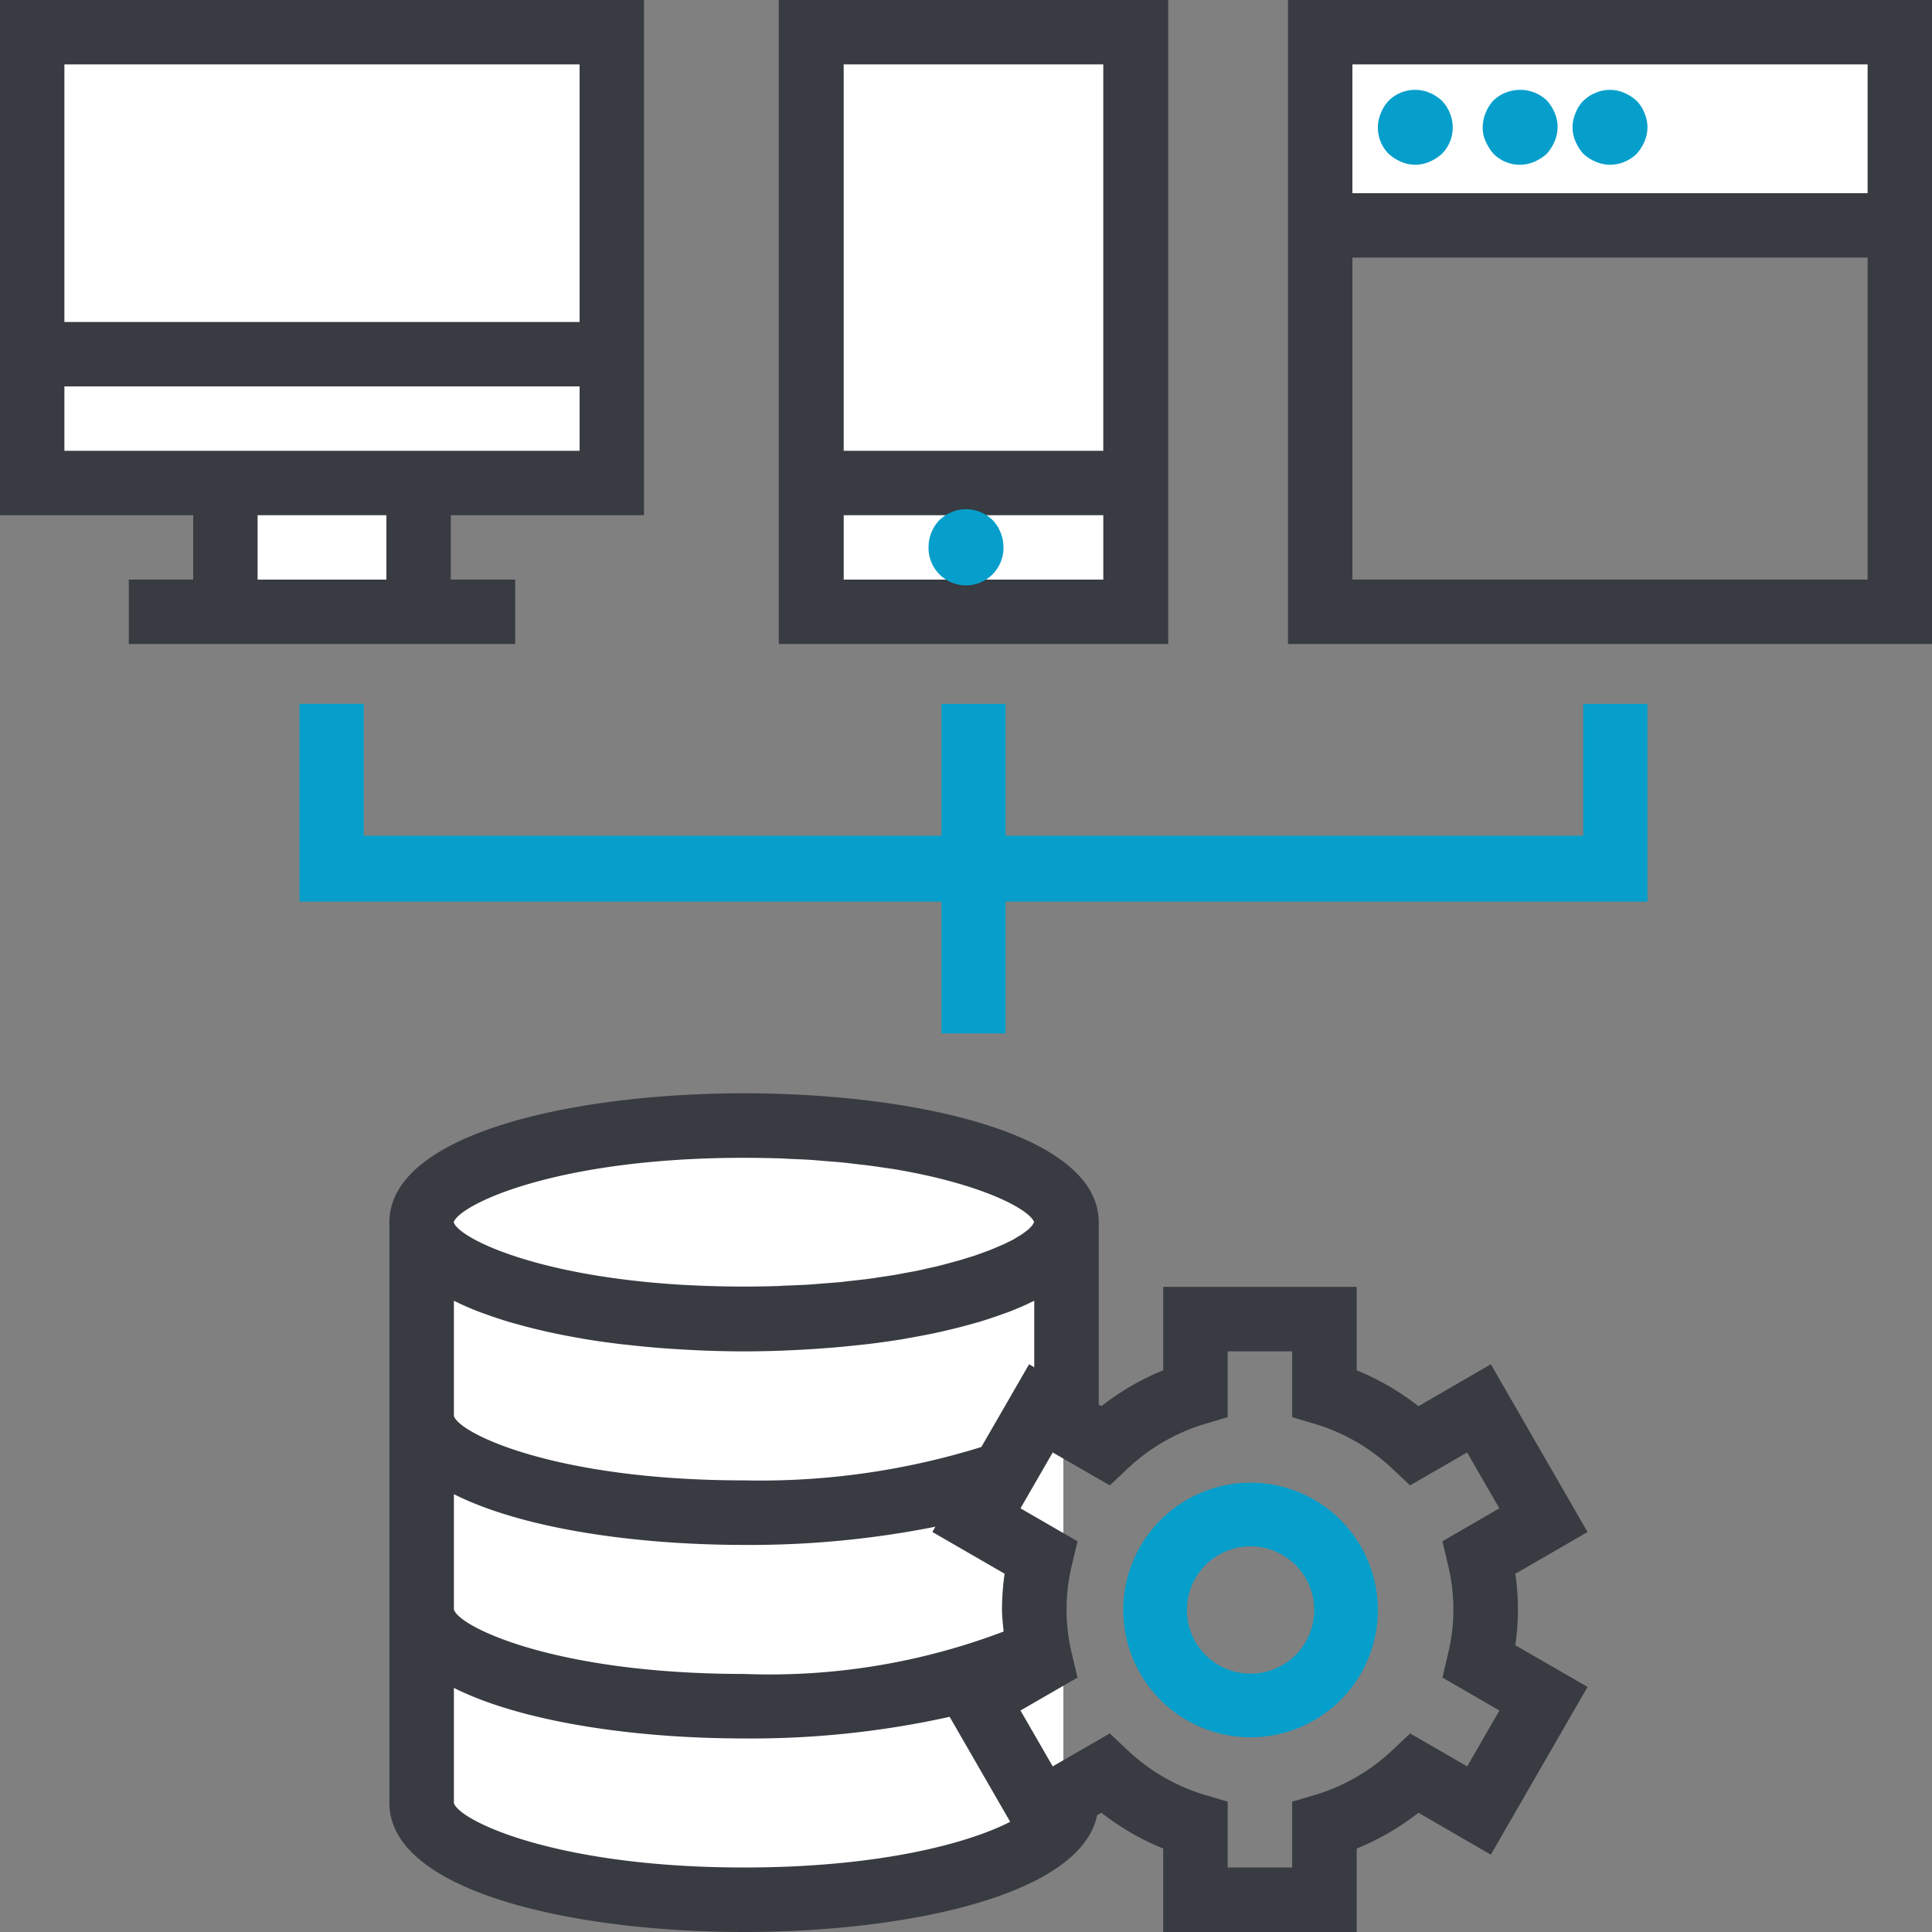
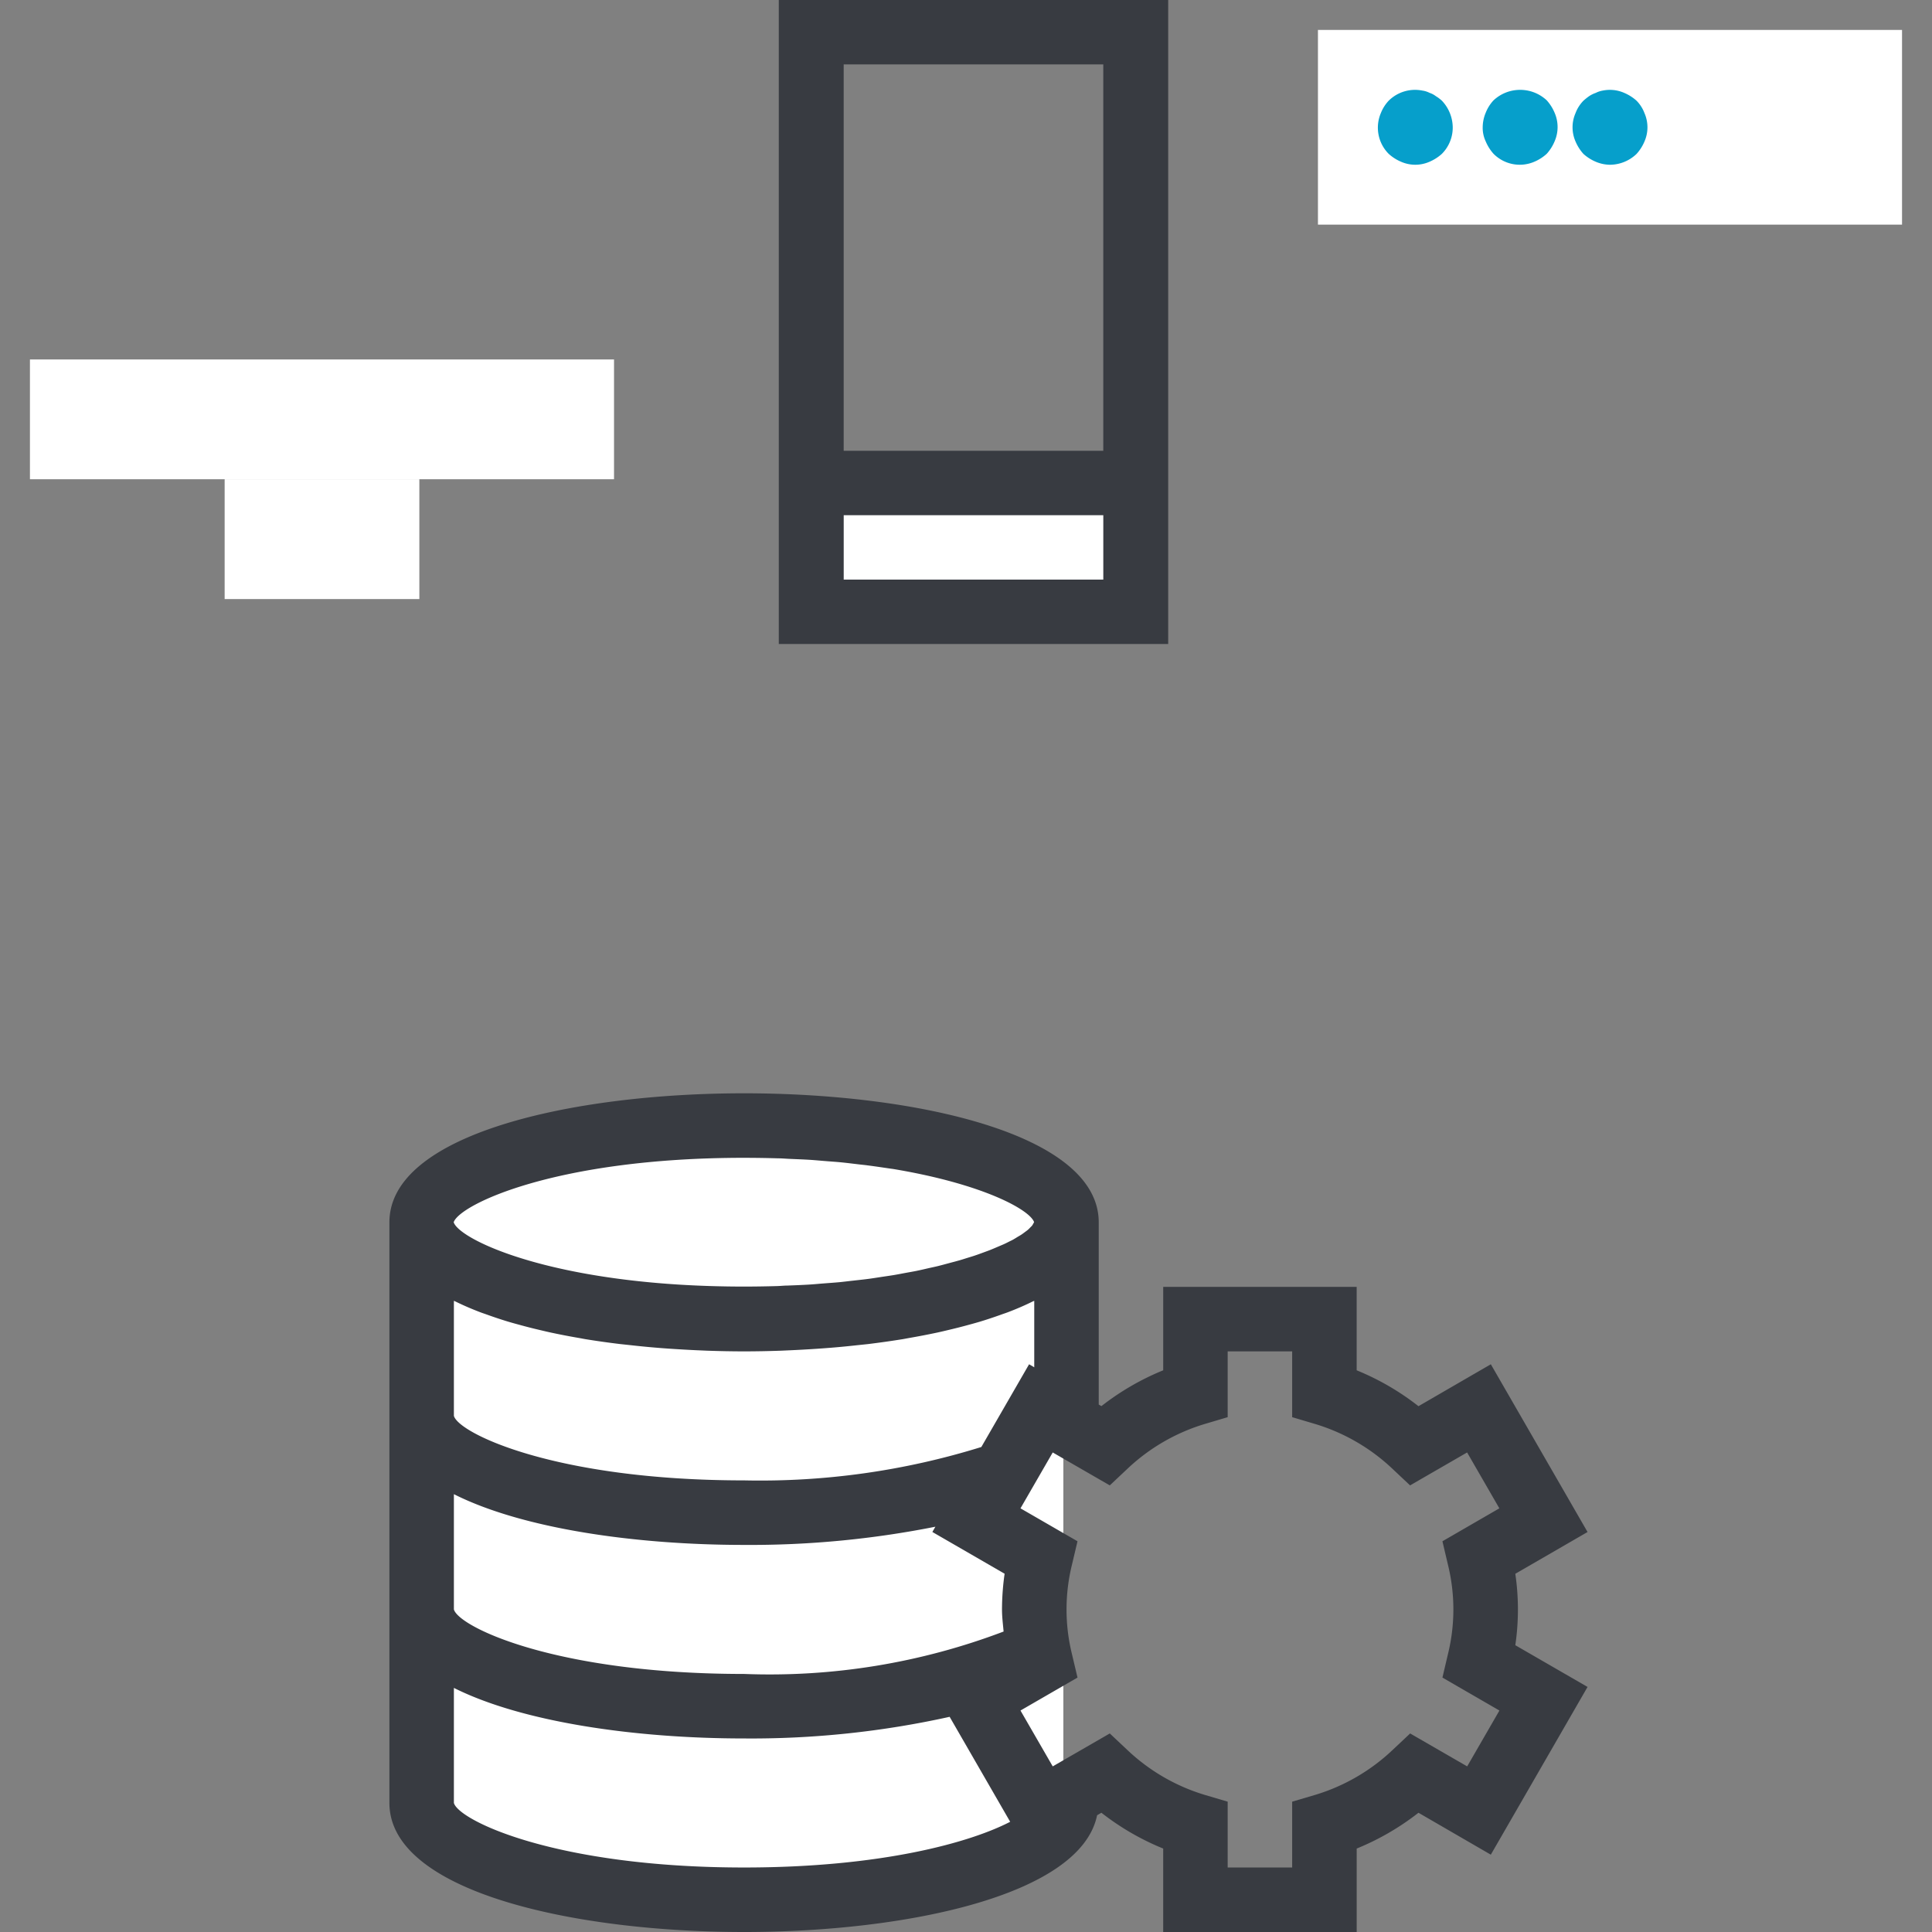
<svg xmlns="http://www.w3.org/2000/svg" width="90" height="90">
  <rect width="100%" height="100%" fill="#808080" stroke="none" />
  <g fill="none" fill-rule="evenodd">
-     <path fill="#FFF" d="M37.674 1.395h15.349v27.209H37.674z" />
    <path fill="#FFF" d="M37.674 22.326h15.349v5.581H37.674zM34.535 52.326c-8.285 0-15 2.03-15 4.534v27.21c0 2.505 6.715 4.535 15 4.535 8.284 0 15-2.03 15-4.535V56.86c0-2.504-6.716-4.534-15-4.534z" />
    <ellipse fill="#FFF" cx="34.535" cy="56.86" rx="15" ry="4.535" />
-     <path d="M19.535 83.953c0 2.57 6.715 4.652 15 4.652 8.284 0 15-2.083 15-4.652v-9.302c0 2.57-6.716 4.651-15 4.651-8.285 0-15-2.082-15-4.65v9.301zM49.535 57.21c0 2.568-6.716 4.65-15 4.65-8.285 0-15-2.082-15-4.65v9.302c0 2.569 6.715 4.65 15 4.65 8.284 0 15-2.081 15-4.65v-9.303zM1.395 1.395h27.209v20.93H1.395z" fill="#FFF" />
    <path fill="#FFF" d="M1.395 16.744h27.209v5.581H1.395zM10.465 22.326h9.07v5.581h-9.07zM61.395 1.395h27.209v9.07H61.395z" />
    <path d="M69.448 63.553l-3.37 1.953a12.015 12.015 0 00-2.879-1.672v-3.888h-9.012v3.888c-1.032.42-2 .981-2.878 1.668l-.126-.072V56.94c0-4.13-8.561-6.01-16.522-6.01-7.96 0-16.521 1.88-16.521 6.01v27.048C18.14 88.12 26.7 90 34.66 90c7.578 0 15.689-1.71 16.447-5.44l.201-.115a12.015 12.015 0 002.878 1.668V90H63.2v-3.887c1.032-.42 2-.982 2.878-1.668l3.37 1.953 4.506-7.814-3.365-1.944a11.433 11.433 0 000-3.327l3.365-1.946-4.505-7.814zm-21.509 0l-2.224 3.854a34.71 34.71 0 01-11.054 1.555c-8.788 0-13.292-2.193-13.517-3.005v-5.36c.02.01.046.018.067.029.362.178.749.346 1.161.503.11.042.23.08.344.122.319.114.646.224.987.326.162.048.326.093.493.138.325.09.659.175 1.001.254.164.039.326.078.493.113.429.092.866.176 1.313.252l.252.047c.535.087 1.08.164 1.637.231l.48.051a40.129 40.129 0 001.814.164c.404.027.81.051 1.216.07l.534.023c.576.02 1.152.032 1.725.032.574 0 1.15-.012 1.726-.032l.533-.024a53.968 53.968 0 001.8-.114c.414-.033.823-.074 1.23-.119l.48-.05a44.115 44.115 0 001.638-.232l.252-.047c.448-.077.885-.161 1.313-.252.167-.035.329-.074.492-.113.343-.08.677-.164 1.002-.254.167-.045.33-.09.493-.138.34-.102.668-.212.987-.326.114-.042.234-.08.344-.122.411-.156.798-.324 1.16-.503.022-.011.047-.018.068-.029v3.097l-.24-.141zm-13.278-9.617c.547 0 1.077.009 1.593.024.181 0 .35.018.528.025.323.014.65.026.959.045.253.017.49.04.735.059.218.018.451.033.654.052.3.029.574.064.854.097.143.018.3.031.432.05.369.047.719.101 1.061.15l.12.016c4.17.693 6.36 1.89 6.575 2.475a.516.516 0 01-.04.075.65.65 0 01-.056.093c-.023.027-.056.056-.083.084-.027.029-.07.076-.119.116-.048.04-.076.057-.114.086-.037.028-.114.087-.184.133-.044.029-.1.06-.15.09-.08.047-.15.095-.25.15-.056.03-.123.06-.182.09-.102.052-.201.103-.317.15l-.211.09c-.125.053-.247.107-.385.16-.077.03-.165.06-.246.091-.15.054-.29.108-.45.16-.094.032-.2.062-.301.094-.164.051-.323.104-.499.15-.113.033-.237.063-.354.095-.178.048-.352.096-.541.143-.134.033-.281.063-.42.094-.188.044-.372.087-.57.128-.16.033-.335.062-.503.093-.195.036-.386.075-.59.108-.205.033-.394.059-.59.089-.197.03-.391.062-.601.089-.21.027-.451.052-.682.078-.205.022-.401.048-.612.069-.255.024-.527.042-.793.063-.2.015-.39.035-.6.048-.335.021-.687.035-1.038.048-.15 0-.3.017-.451.023-.515.015-1.051.024-1.592.024-1.098 0-2.13-.035-3.094-.096-6.73-.43-10.2-2.187-10.42-2.902.284-.828 4.784-3 13.527-3zM21.144 69.604c3.194 1.612 8.474 2.364 13.517 2.364 2.992.02 5.979-.264 8.913-.848l-.141.245 3.366 1.945c-.08.55-.12 1.106-.122 1.663 0 .338.044.685.075 1.03a30.69 30.69 0 01-12.09 1.976c-8.789 0-13.293-2.194-13.518-3.006v-5.369zm0 14.385v-5.36c3.197 1.604 8.48 2.355 13.517 2.355 3.22.026 6.433-.312 9.577-1.008l2.82 4.89c-1.848.957-5.973 2.129-12.397 2.129-8.788 0-13.292-2.194-13.517-3.006zM67.45 72.886a8.709 8.709 0 010 4.174l-.256 1.088 2.655 1.535-1.502 2.602-2.657-1.534-.814.766a9.032 9.032 0 01-3.605 2.094l-1.077.318v3.066h-3.004v-3.066l-1.074-.318a9.032 9.032 0 01-3.604-2.094l-.814-.766-2.658 1.534-1.502-2.602 2.656-1.535-.257-1.088a8.709 8.709 0 010-4.174l.257-1.088-2.656-1.534 1.502-2.603 2.658 1.534.814-.766a9.032 9.032 0 013.604-2.093l1.074-.319v-3.065h3.004v3.065l1.074.319a9.032 9.032 0 013.605 2.093l.814.766 2.657-1.534 1.502 2.603-2.652 1.534.256 1.088z" fill="#383B41" fill-rule="nonzero" />
-     <path d="M58.256 69.07a5.93 5.93 0 100 11.86 5.93 5.93 0 000-11.86zm0 8.895a2.965 2.965 0 110-5.93 2.965 2.965 0 010 5.93z" fill="#069FCB" fill-rule="nonzero" />
    <path d="M54.419 0h-18.14v30h18.14V0zm-3.024 3v18H39.302V3h12.093zM45.35 27h-6.047v-3h12.093v3H45.35z" fill="#383B41" fill-rule="nonzero" />
-     <path d="M46.744 25.465a1.832 1.832 0 00-.506-1.239 1.775 1.775 0 00-1.587-.47 1.11 1.11 0 00-.314.104 1.364 1.364 0 00-.315.157c-.091.065-.178.135-.26.21-.32.333-.5.776-.506 1.238a1.745 1.745 0 103.488 0zM16.944 32.79h-2.99V42h29.9v6.14h2.99V42h29.9v-9.21h-2.99v6.14h-26.91v-6.14h-2.99v6.14h-26.91z" fill="#069FCB" />
-     <path d="M9 27H6v3h18v-3h-3v-3h9V0H0v24h9v3zm9 0h-6v-3h6v3zM3 3h24v12H3V3zm0 18v-3h24v3H3zM60 30h30V0H60v30zm27-3H63V12h24v15zM63 3h24v6H63V3z" fill="#383B41" fill-rule="nonzero" />
    <path d="M66.89 4.482a.99.99 0 00-.296-.157 1.061 1.061 0 00-.333-.105 1.742 1.742 0 00-1.57.471 1.8 1.8 0 00-.365.576 1.728 1.728 0 00.366 1.901c.17.154.364.278.575.367.422.186.903.186 1.325 0 .21-.09.405-.213.575-.367.328-.328.51-.774.507-1.238a1.833 1.833 0 00-.505-1.239 1.743 1.743 0 00-.28-.21zM72.052 4.673c-.699-.65-1.777-.65-2.476 0a1.813 1.813 0 00-.366.58c-.09.21-.137.437-.14.666-.006.23.042.459.14.667.089.213.212.408.366.58.5.502 1.252.648 1.9.368.212-.09.406-.214.576-.369.154-.17.278-.366.367-.579a1.663 1.663 0 000-1.334 2.029 2.029 0 00-.367-.579zM76.238 4.693a2.039 2.039 0 00-.575-.366 1.656 1.656 0 00-1.012-.105 1.11 1.11 0 00-.314.105 1.364 1.364 0 00-.316.157c-.09.064-.177.134-.26.209-.16.164-.286.36-.366.575a1.644 1.644 0 000 1.325c.09.211.213.406.367.576.17.154.364.277.575.366.21.09.435.137.663.14a1.802 1.802 0 001.238-.506c.154-.17.278-.365.367-.576a1.642 1.642 0 000-1.325 1.627 1.627 0 00-.367-.575z" fill="#069FCB" />
  </g>
</svg>